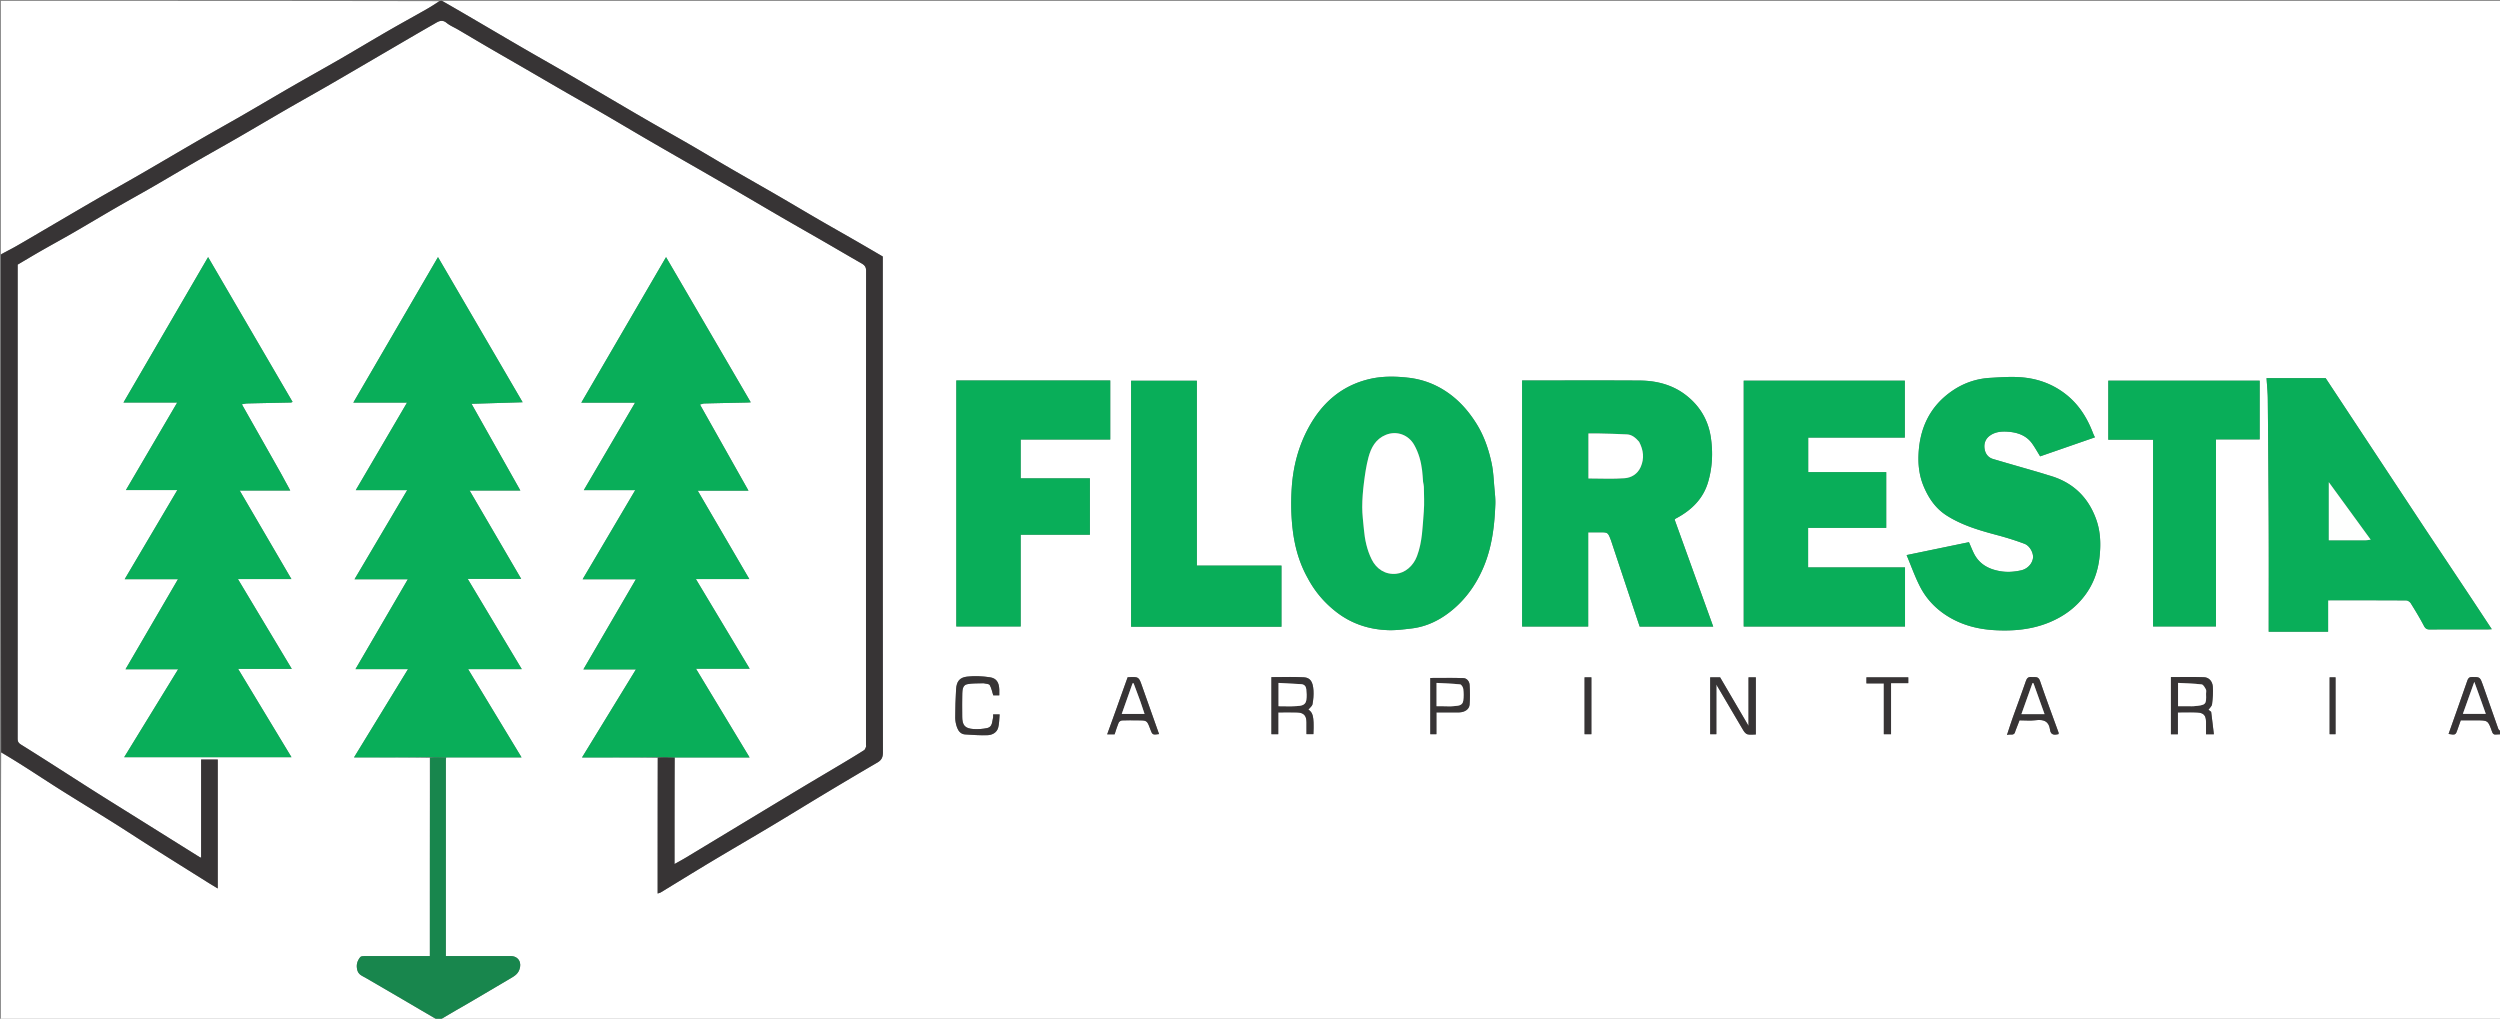
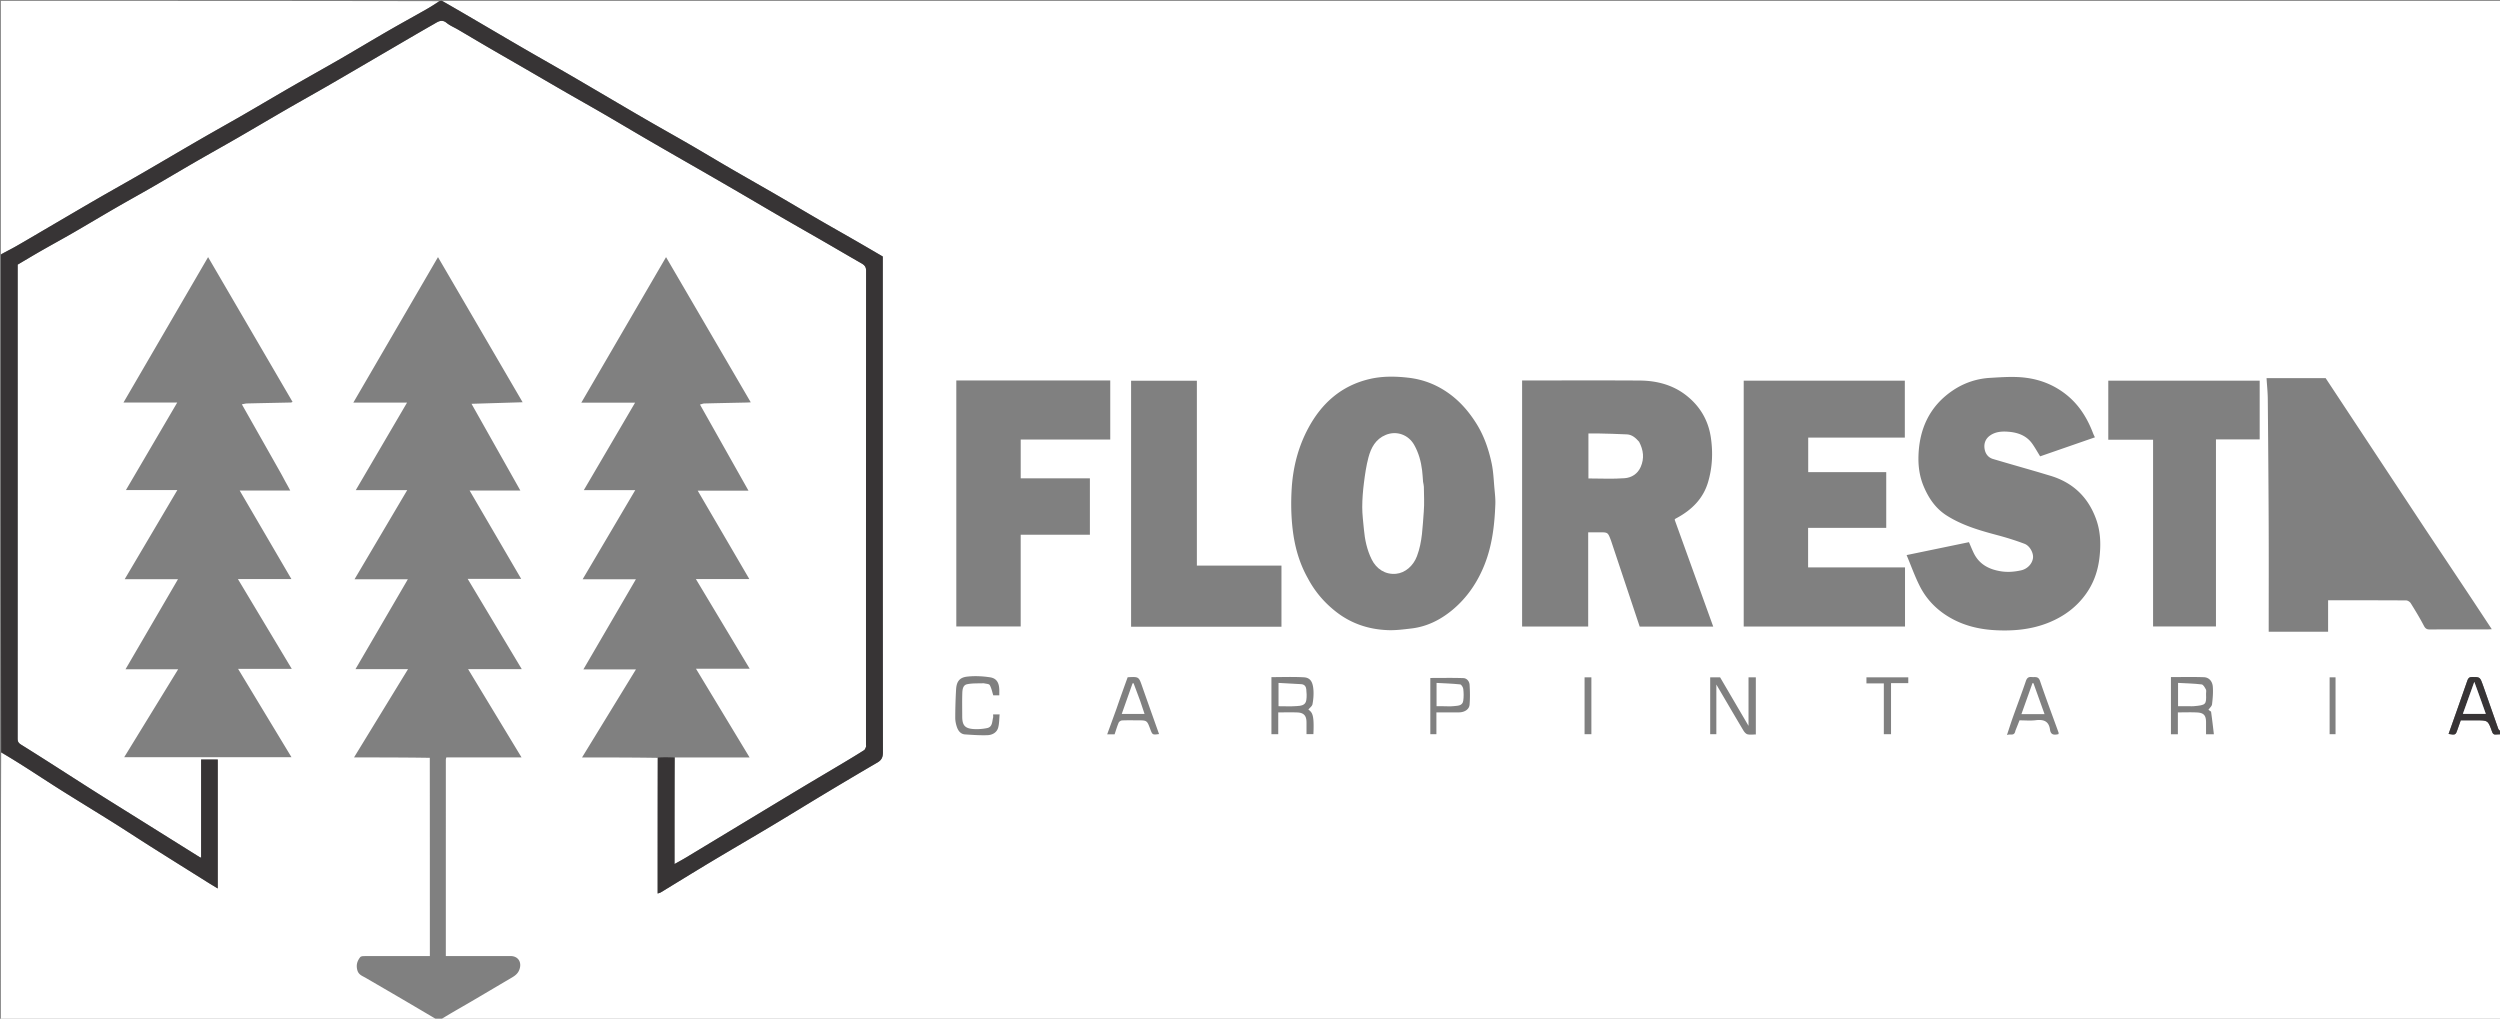
<svg xmlns="http://www.w3.org/2000/svg" xml:space="preserve" id="Layer_1" width="100%" x="0" y="0" version="1.1" viewBox="0 0 2832 1154">
  <rect x="0" y="0" width="2832" height="1154" fill="#808080" stroke="none" />
  <path fill="#FFF" stroke="none" d="M2833 832v323c-777.698 0-1555.395 0-2333.437-.34 10.563-6.567 21.52-12.712 32.369-19.042 15.501-9.045 30.906-18.255 46.392-27.326 4.03-2.36 7.839-4.554 9.806-9.36 3.475-8.488-.856-15.914-9.791-15.914h-73.306v-3.72c0-72.604 0-145.208.007-217.812 0-1.161.112-2.322.622-3.478 28.344.005 56.237.005 85.16.005l-60.563-100.02h60.8l-61.262-102.245h60.61l-58.425-100.04h57.508l-55.366-98.288 57.92-1.757-95.894-164.404-95.92 164.837h60.858l-58.05 99.104h58.269l-59.69 100.996h60.395c-19.85 34.062-39.434 67.664-59.34 101.818h59.524l-61.167 99.988c29.465 0 57.612 0 85.838.462.08 75.123.08 149.784.08 224.554-25.372 0-50.01-.02-74.646.05-1.448.004-3.49.265-4.238 1.21-3.322 4.201-4.795 8.661-3.35 14.442 1.378 5.52 5.616 6.702 9.447 8.93 13.935 8.106 27.877 16.2 41.788 24.347 13.037 7.635 26.036 15.333 39.052 23.003H1c0-100.698 0-201.395.343-302.45 9.206 5.17 18.115 10.628 26.922 16.246 14.093 8.989 28.039 18.21 42.191 27.104 19.182 12.054 38.554 23.807 57.743 35.848 14.296 8.971 28.388 18.268 42.652 27.29 21.2 13.407 42.467 26.707 63.718 40.034 3.874 2.43 7.805 4.77 12.085 7.38V860.366h-18.818v111.227c-.737-.27-1.22-.36-1.608-.602-22.908-14.318-45.808-28.65-68.709-42.979-17.698-11.073-35.459-22.048-53.08-33.242-26.88-17.075-53.565-34.457-80.61-51.265-3.362-2.09-3.867-3.91-3.866-7.143.042-177.16.037-354.32.037-531.481v-5.139c9.047-5.325 17.741-10.562 26.551-15.598 12.114-6.926 24.38-13.587 36.463-20.566 16.166-9.337 32.173-18.952 48.336-28.296 13.756-7.953 27.688-15.602 41.45-23.545 16.01-9.24 31.875-18.731 47.885-27.97 16.267-9.388 32.679-18.523 48.945-27.911 18.37-10.603 36.61-21.432 54.979-32.035 16.282-9.4 32.718-18.535 48.991-27.949 22.398-12.957 44.703-26.073 67.055-39.11 16.96-9.89 33.869-19.869 50.937-29.568 4.318-2.454 8.67-5.893 14.243-1.355 3.933 3.203 8.845 5.195 13.28 7.796 11.5 6.744 22.951 13.574 34.473 20.282 14.024 8.165 28.109 16.225 42.151 24.357 15.163 8.781 30.284 17.632 45.466 26.38 13.921 8.02 27.942 15.867 41.84 23.927 15.427 8.947 30.746 18.081 46.148 27.073 11.793 6.885 23.634 13.688 35.469 20.501 11.545 6.648 23.122 13.24 34.663 19.896 13.643 7.869 27.28 15.751 40.889 23.68 15.267 8.893 30.47 17.898 45.758 26.755 15.572 9.021 31.232 17.89 46.82 26.883 14.325 8.263 28.566 16.67 42.932 24.86 3.449 1.967 5.411 3.906 5.407 8.485-.154 178.827-.13 357.654-.13 536.482 0 1 .265 2.099-.062 2.977-.5 1.34-1.103 3.01-2.193 3.701-7.705 4.889-15.516 9.614-23.349 14.297-15.79 9.44-31.65 18.763-47.42 28.236-22.547 13.545-45.041 27.18-67.556 40.78-21.163 12.784-42.31 25.593-63.492 38.344-4.124 2.482-8.375 4.752-12.837 7.273 0-40.723 0-80.72.463-120.75 28.054-.033 55.644-.033 84.573-.033l-60.722-100.48h60.832l-60.952-101.59h60.545l-58.474-100.13h57.516l-54.933-97.538c1.946-.504 3.439-1.197 4.948-1.236 15.904-.409 31.812-.71 47.718-1.051 1.406-.03 2.811-.134 4.857-.235L754.495 291.27l-95.967 164.836h60.917l-58.12 99.148h58.263l-59.57 100.918h60.334l-59.508 102.135h59.549l-61.071 99.739c29.245 0 57.397 0 85.607.462.058 51.386.058 102.31.058 153.681 1.576-.575 2.693-.79 3.604-1.344 18.997-11.55 37.899-23.26 56.97-34.687 22.64-13.565 45.477-26.799 68.125-40.348 20.867-12.484 41.553-25.271 62.401-37.788 19.196-11.524 38.448-22.956 57.796-34.222 4.699-2.736 6.295-5.932 6.289-11.6-.208-185.448-.172-370.895-.172-556.342v-5.28c-10.349-6.026-20.453-11.964-30.61-17.81-14.071-8.097-28.222-16.058-42.267-24.2-15.272-8.855-30.423-17.917-45.698-26.766-17.952-10.4-36.02-20.6-53.965-31.01-15.273-8.861-30.392-17.988-45.674-26.833-16.409-9.497-32.975-18.721-49.386-28.213-17.814-10.303-35.528-20.777-53.287-31.176-12.052-7.056-24.076-14.16-36.164-21.152-13.213-7.642-26.499-15.156-39.728-22.769a5061.383 5061.383 0 0 1-28.75-16.694c-13.038-7.616-26.048-15.277-39.082-22.899C523.934 14.357 512.464 7.684 501 1h2332c0 275.698 0 551.395-.254 827.234-1.081-.762-2.298-1.525-2.676-2.587-5.761-16.204-11.398-32.454-17.097-48.68-3.593-10.232-3.62-10.029-12.661-10.07-3.213-.016-4.411 1.541-5.277 4.003-3.518 10.01-6.99 20.036-10.51 30.045-3.568 10.14-7.172 20.269-10.782 30.463 7.829 1.335 8.028 1.21 10.222-5.276 1.124-3.323 2.327-6.619 3.567-10.132h17.432c13.414 0 13.448-.013 18.024 12.82.805 2.258 1.867 3.564 4.504 3.224 1.808-.233 3.67-.044 5.508-.044M323.494 545.994c-1.845-3.42-3.638-6.87-5.544-10.256-6.18-10.985-12.4-21.948-18.609-32.918-8.363-14.778-16.73-29.555-25.362-44.803 2.229-.383 4.068-.935 5.919-.98 16.575-.401 33.152-.71 49.728-1.069.414-.009.822-.29 1.807-.659l-95.702-164.04-95.876 164.752h60.896l-58.125 99.154h58.263l-59.62 100.916h60.38l-59.476 102.07H201.8l-61.122 99.618h189.527c-20.171-33.37-40.113-66.36-60.512-100.11h60.803l-60.973-101.683h60.604l-58.594-100.28h57.278c-1.868-3.49-3.368-6.295-5.316-9.712M1825 612.502l32.438 97.312h83.304l-43.712-121.155c.448-.53.617-.854.884-1.02.688-.428 1.423-.782 2.135-1.173 16.611-9.113 29.334-21.705 34.84-40.297 4.88-16.47 5.674-33.24 3.2-50.306-2.934-20.245-12.835-36.45-28.709-48.57-15.03-11.475-32.956-16.066-51.689-16.198-42.647-.3-85.298-.095-127.948-.095h-5.505v278.737h74.866V603h12.869c9.474 0 9.474 0 13.027 9.502m-343.514 42.486c7.93 15.062 18.728 27.702 32.14 38.15 17.256 13.441 37.09 19.904 58.679 20.699 8.808.324 17.717-.866 26.52-1.892 17.773-2.073 33.242-9.965 46.7-21.196 16.582-13.84 28.458-31.521 36.337-51.56 8.556-21.76 11.199-44.763 12.057-67.96.212-5.735-.424-11.522-.955-17.258-.905-9.768-1.22-19.688-3.254-29.23-3.412-16.008-8.719-31.439-17.605-45.467-8.235-12.998-18.058-24.402-30.592-33.45-13.85-9.998-29.105-15.993-46.142-17.945-14.708-1.685-29.432-1.887-43.74 1.448-32.154 7.495-54.635 27.477-69.943 56.309-11.243 21.176-16.967 43.92-18.442 67.548-.957 15.334-.72 30.949 1.054 46.197 2.228 19.153 7.213 37.862 17.186 55.607m839.488-116.545c-4.954-1.48-9.898-2.995-14.862-4.437-16.122-4.681-32.273-9.265-48.367-14.04-5.69-1.688-8.807-6.088-9.638-11.683-.905-6.097 1.161-11.436 6.388-15.047 6.253-4.32 13.513-4.728 20.696-4.151 10.837.87 20.608 4.425 27.143 13.82 3.106 4.467 5.772 9.239 8.74 14.037l62.04-21.534c-.739-1.611-1.498-3.042-2.069-4.545-6.526-17.18-15.855-32.317-30.517-43.934-16.165-12.808-34.71-18.907-54.97-19.791-10.39-.453-20.858.309-31.268.913-14.912.866-28.945 5.565-41.215 13.643-27.608 18.175-39.6 45.175-39.875 77.497-.09 10.642 1.63 21.417 5.818 31.48 5.634 13.535 13.604 25.338 26.208 33.342 17.463 11.09 37.032 16.804 56.81 22.072 10.583 2.82 21.098 6.074 31.339 9.94 6.092 2.301 10.401 10.624 9.576 16.282-.985 6.752-6.692 12.318-13.473 13.795-7.773 1.694-15.372 2.33-23.322 1-13.505-2.257-24.283-8.082-30.42-20.83-1.94-4.027-3.598-8.189-5.3-12.097l-70.626 14.624c5.037 12.005 9.286 24.082 15.042 35.39 8.609 16.912 22.066 29.512 38.96 38.082 14.38 7.294 30.007 10.715 45.973 11.6 21.084 1.169 41.925-.697 61.73-8.887 16.792-6.944 30.933-17.371 41.542-32.297 8.544-12.02 13.29-25.33 15.106-40.04 1.862-15.094 1.505-30.012-3.562-44.188-9.058-25.344-26.58-42.36-53.627-50.016m427.088 61.914L2634.47 428.319h-66.932c.502 8.088 1.332 15.81 1.405 23.538.447 47.739.828 95.479 1.024 143.219.158 38.483.025 76.967.022 115.45v5.13h67.293v-35.634c29.797 0 59.114-.057 88.43.141 1.785.012 4.231 1.635 5.222 3.224 5.22 8.375 10.335 16.842 14.91 25.578 1.667 3.182 3.377 4.127 6.763 4.105 21.656-.138 43.314-.066 64.971-.078 1.408 0 2.815-.117 5.122-.22-8.886-13.462-17.277-26.241-25.737-38.975-16.14-24.29-32.318-48.554-48.9-73.44M2158 696.492v-53.74h-109.78V597.97h88.506v-63.128h-88.38v-39.1h109.438v-64.494h-182.508v278.458H2158v-13.214M1181.5 431h-98.194v278.67h72.933V605.73h78.384v-63.908h-78.366V497.91h101.44V431H1181.5m164 279h106.144v-69.301h-95.827V431.27h-74.522V710h64.205M2439 550.5v159.163h71.241V497.718h49.53v-66.476h-171.503v66.884H2439V550.5m-450 262v-45.185h-8.27v54.936l-32.173-54.935h-11.249v64.347h6.974V775.45c10.522 17.93 20.427 34.913 30.488 51.804 1.104 1.854 2.874 4.05 4.742 4.542 2.902.765 6.153.202 9.488.202V812.5m515.686-6.353-2.973-2.078c1.483-2.174 3.838-4.108 4.094-6.289.78-6.663 1.398-13.474.842-20.125-.463-5.537-3.997-10.284-10.06-10.508-12.405-.459-24.839-.137-37.353-.137v64.74h7.854v-24.748c7.55 0 14.688-.288 21.791.078 7.608.392 10.114 3.44 10.118 11.084.003 4.587.001 9.174.001 13.645h8.873c-.982-8.52-1.928-16.728-3.187-25.662m-1056.685 10.385v-9.531c7.552 0 14.524-.197 21.48.053 7.448.268 10.471 3.632 10.514 11.036.026 4.59.005 9.182.005 13.56h7.82c1.01-22.056-1.164-24.396-5.696-27.881 1.616-2.006 4.236-3.834 4.664-6.08.975-5.114 1.417-10.467 1.093-15.662-.608-9.734-3.63-14.363-10.903-14.785-12.204-.71-24.479-.194-36.707-.194v64.663h7.73v-15.179m-333.494-42.538c2.297.64 5.797.583 6.651 2.059 2.004 3.46 2.741 7.654 4.014 11.62H1132c0-2.476.076-4.632-.014-6.78-.322-7.68-3.162-12.535-10.496-13.646-8.566-1.299-17.527-1.748-26.102-.738-8.5 1-11.791 5.664-12.316 14.346-.647 10.726-.935 21.484-.965 32.23-.01 3.651.784 7.47 2.025 10.919 1.468 4.08 4.248 7.617 9.045 7.936 8.386.558 16.812 1.157 25.195.893 5.536-.174 10.778-2.8 12.366-8.613 1.301-4.76 1.138-9.92 1.628-14.938h-7.369c0 1.43.239 2.64-.041 3.716-1.182 4.545-.602 10.507-6.76 11.768-4.941 1.012-10.158 1.438-15.187 1.11-10.033-.652-13.006-4.262-13.009-14.322-.001-8.662-.188-17.329.08-25.982.131-4.19.542-9.42 5.394-10.46 5.864-1.258 12.084-.853 19.033-1.118m150.435 28.357-10.752 29.538h8.414c1.497-4.436 2.782-8.91 4.582-13.167.52-1.229 2.482-2.534 3.842-2.6 5.814-.287 11.65-.122 17.48-.122 10.77 0 10.77 0 14.407 9.685 2.576 6.864 2.576 6.864 10.064 5.875-6.404-18.062-12.851-36.067-19.166-54.119-3.815-10.904-3.723-10.936-16.408-10.23-4.118 11.394-8.263 22.863-12.463 35.14m1018.105 25.401L2287.71 816c6.076 0 12.299.599 18.359-.142 8.877-1.086 14.885.934 16.21 10.797.822 6.123 4.939 6.085 9.603 4.96.038-.723.222-1.276.067-1.707-7.044-19.517-14.363-38.941-21.036-58.584-1.914-5.635-5.699-3.969-9.335-4.363-3.711-.403-5.449.966-6.697 4.636-4.663 13.707-9.816 27.246-14.677 40.887-2.245 6.298-4.24 12.686-6.73 20.184 3.835-1.746 8.341 1.783 9.573-4.916M1641.497 807c3.827 0 7.657.087 11.48-.02 6.268-.173 11.343-3.458 11.766-8.767.592-7.433.485-14.97.015-22.42-.248-3.917-3.016-7.499-7.068-7.633-12.463-.413-24.95-.15-37.419-.15v63.7h6.889V807h14.338m492.501-2.5v27.196h8.163v-57.842h19.534v-6.572H2114.3v6.9h19.7V804.5m-339-18v45.2h7.72V767.3H1795V786.5m844 25v20.187h6.71v-64.375H2639V811.5zM1 288V1c165.356 0 330.712 0 496.42.337-4.742 3.402-9.773 6.575-14.939 9.51-14.385 8.173-28.9 16.118-43.226 24.392-17.81 10.286-35.42 20.915-53.227 31.203-18.498 10.688-37.176 21.064-55.689 31.727-18.372 10.582-36.597 21.42-54.96 32.019-16.263 9.387-32.68 18.509-48.935 27.91-22.391 12.951-44.656 26.12-67.046 39.072-16.294 9.425-32.75 18.569-49.047 27.989-18.764 10.846-37.433 21.856-56.14 32.799-11.938 6.982-23.822 14.055-35.827 20.918C12.706 282.122 6.802 284.97 1 288z" opacity="1" />
  <path fill="#373435" stroke="none" d="M1 288.469c5.802-3.498 11.706-6.347 17.384-9.593 12.005-6.863 23.89-13.936 35.826-20.918 18.708-10.943 37.377-21.953 56.14-32.8 16.297-9.42 32.754-18.563 49.048-27.988 22.39-12.953 44.655-26.12 67.046-39.072 16.255-9.401 32.672-18.523 48.935-27.91 18.363-10.599 36.588-21.437 54.96-32.02 18.513-10.662 37.19-21.038 55.689-31.726 17.807-10.288 35.418-20.917 53.227-31.203 14.326-8.274 28.841-16.22 43.226-24.392 5.166-2.935 10.197-6.108 15.405-9.51C498.75 1 499.5 1 500.625 1c11.839 6.684 23.31 13.357 34.764 20.056 13.034 7.622 26.044 15.283 39.081 22.899a5061.383 5061.383 0 0 0 28.751 16.694c13.23 7.613 26.515 15.127 39.728 22.77 12.088 6.99 24.112 14.095 36.164 21.151 17.759 10.399 35.473 20.873 53.287 31.176 16.411 9.492 32.977 18.716 49.386 28.213 15.282 8.845 30.401 17.972 45.674 26.832 17.946 10.411 36.013 20.612 53.965 31.011 15.275 8.849 30.426 17.911 45.698 26.765 14.045 8.143 28.196 16.104 42.267 24.202 10.157 5.845 20.261 11.783 30.61 17.809v5.28c0 185.447-.036 370.894.172 556.341.006 5.67-1.59 8.865-6.29 11.601-19.347 11.266-38.6 22.698-57.795 34.222-20.848 12.517-41.534 25.303-62.4 37.788-22.65 13.55-45.487 26.783-68.126 40.348-19.071 11.427-37.973 23.137-56.97 34.687-.911.554-2.028.769-3.604 1.344 0-51.372 0-102.295.226-154.005 6.443-.557 12.661-.327 18.88-.097v120.717c4.461-2.52 8.712-4.79 12.836-7.273 21.182-12.751 42.33-25.56 63.492-38.344 22.515-13.6 45.01-27.235 67.557-40.78 15.77-9.473 31.63-18.797 47.42-28.236 7.832-4.683 15.643-9.408 23.348-14.297 1.09-.692 1.693-2.362 2.193-3.701.327-.878.062-1.977.062-2.977 0-178.828-.024-357.655.13-536.482.004-4.579-1.958-6.518-5.407-8.484-14.366-8.19-28.607-16.598-42.931-24.861-15.589-8.993-31.249-17.862-46.82-26.883-15.29-8.857-30.492-17.862-45.76-26.756-13.609-7.928-27.245-15.81-40.888-23.679-11.54-6.656-23.118-13.248-34.663-19.896-11.835-6.813-23.676-13.616-35.47-20.501-15.401-8.992-30.72-18.126-46.148-27.073-13.897-8.06-27.918-15.908-41.839-23.928-15.182-8.747-30.303-17.598-45.466-26.379-14.042-8.132-28.127-16.192-42.151-24.357-11.522-6.708-22.973-13.538-34.473-20.282-4.435-2.601-9.347-4.593-13.28-7.796-5.572-4.538-9.925-1.099-14.243 1.355-17.068 9.7-33.978 19.678-50.937 29.569-22.352 13.036-44.657 26.152-67.055 39.11-16.273 9.413-32.709 18.549-48.991 27.948-18.37 10.603-36.609 21.432-54.979 32.035-16.266 9.388-32.678 18.523-48.945 27.91-16.01 9.24-31.875 18.731-47.885 27.971-13.762 7.943-27.694 15.592-41.45 23.545-16.163 9.344-32.17 18.959-48.336 28.296-12.083 6.98-24.349 13.64-36.463 20.566-8.81 5.036-17.504 10.273-26.551 15.598v5.139c0 177.16.005 354.32-.037 531.481 0 3.233.504 5.053 3.867 7.143 27.044 16.808 53.73 34.19 80.609 51.265 17.621 11.194 35.382 22.169 53.08 33.242 22.901 14.33 45.8 28.661 68.709 42.98.388.242.871.331 1.608.601V860.366h18.818v146.086c-4.28-2.61-8.21-4.95-12.085-7.38-21.25-13.327-42.518-26.627-63.718-40.034-14.264-9.022-28.356-18.319-42.652-27.29-19.19-12.041-38.56-23.794-57.743-35.848-14.152-8.893-28.098-18.115-42.191-27.104-8.807-5.618-17.716-11.076-26.922-16.7C1 664.311 1 476.624 1 288.468z" opacity="1" />
-   <path fill="#18864D" stroke="none" d="M505.211 858.003c-.06 1.16-.17 2.322-.17 3.483-.009 72.604-.008 145.208-.008 217.813v3.719h73.306c8.935 0 13.266 7.426 9.791 15.914-1.967 4.806-5.776 7-9.806 9.36-15.486 9.07-30.891 18.281-46.392 27.326-10.85 6.33-21.806 12.475-32.823 19.043-1.176.339-2.242.339-3.709.339-13.416-7.67-26.415-15.368-39.452-23.003-13.91-8.147-27.853-16.24-41.788-24.346-3.831-2.229-8.069-3.41-9.448-8.93-1.444-5.782.029-10.242 3.35-14.442.749-.946 2.79-1.207 4.239-1.21 24.637-.071 49.274-.051 74.645-.051 0-74.77 0-149.43.225-224.868 6.163-.568 12.101-.358 18.04-.147z" opacity="1" />
  <path fill="#373435" stroke="none" d="M2833 831.625c-1.838.375-3.7.186-5.508.42-2.637.339-3.699-.967-4.504-3.224-4.576-12.834-4.61-12.821-18.024-12.821h-17.432c-1.24 3.513-2.443 6.809-3.567 10.132-2.194 6.486-2.393 6.611-10.222 5.276 3.61-10.194 7.214-20.322 10.782-30.463 3.52-10.009 6.992-20.035 10.51-30.045.866-2.462 2.064-4.019 5.277-4.004 9.042.042 9.068-.16 12.66 10.07 5.7 16.227 11.337 32.477 17.098 48.681.378 1.062 1.595 1.825 2.676 3.04.254 1.063.254 1.813.254 2.938m-26.94-50.264-3.17-8.942c-4.641 13.013-8.762 24.563-12.936 36.263h25.956c-3.204-9.1-6.295-17.882-9.85-27.321z" opacity="1" />
-   <path fill="#09AE59" stroke="none" d="M323.717 546.3c1.725 3.111 3.225 5.915 5.093 9.406h-57.278l58.594 100.28h-60.604l60.973 101.684h-60.803c20.4 33.748 40.34 66.74 60.512 100.11H140.677l61.122-99.62h-59.626l59.475-102.07h-60.38l59.62-100.915h-58.262l58.125-99.154h-60.896l95.876-164.752 95.702 164.04c-.985.37-1.393.65-1.807.66-16.576.359-33.153.667-49.728 1.068-1.851.045-3.69.597-5.919.98 8.632 15.248 16.999 30.025 25.362 44.803 6.209 10.97 12.429 21.933 18.61 32.918 1.905 3.387 3.698 6.836 5.766 10.563zM764.555 858.054c-6.68-.197-12.899-.427-19.4-.333-28.436.325-56.588.325-85.833.325l61.07-99.74h-59.548l59.508-102.134h-60.334l59.57-100.918h-58.262l58.12-99.148h-60.918l95.967-164.836c32.135 55.08 63.88 109.493 95.968 164.49-2.046.102-3.45.206-4.857.236-15.906.341-31.814.642-47.718 1.051-1.51.039-3.002.732-4.948 1.236l54.933 97.538h-57.516l58.474 100.13h-60.545l60.952 101.59h-60.832l60.722 100.48c-28.929 0-56.52 0-84.573.033zM505.662 858.008c-6.39-.216-12.328-.426-18.57-.321-28.451.315-56.598.315-86.063.315l61.167-99.988h-59.523l59.34-101.818h-60.396l59.69-100.996h-58.27l58.05-99.104H400.23l95.92-164.837 95.894 164.404-57.92 1.757 55.366 98.288h-57.508l58.426 100.04h-60.611l61.262 102.245h-60.8l60.562 100.02c-28.922 0-56.815 0-85.16-.005zM1824.966 612.096c-3.519-9.096-3.519-9.096-12.993-9.096h-12.869v106.737h-74.866V431h5.505c42.65 0 85.3-.206 127.948.095 18.733.132 36.66 4.723 51.69 16.199 15.873 12.119 25.774 28.324 28.708 48.569 2.474 17.067 1.68 33.835-3.2 50.306-5.506 18.592-18.229 31.184-34.84 40.297-.712.39-1.447.745-2.135 1.173-.267.166-.436.49-.884 1.02l43.712 121.155h-83.304c-10.778-32.335-21.608-64.823-32.472-97.718m31.652-111.974c-3.694-4.078-7.826-7.745-13.548-8.05-11.05-.591-22.124-.766-33.189-1.057-3.577-.094-7.158-.015-10.515-.015v51c13.924 0 27.531.741 41.003-.285 7.765-.59 14.73-4.786 18.23-12.79 4.237-9.687 3.14-19.002-1.981-28.803zM1481.271 654.674c-9.758-17.431-14.743-36.14-16.971-55.293-1.774-15.248-2.01-30.863-1.054-46.197 1.475-23.628 7.2-46.372 18.442-67.548 15.308-28.832 37.79-48.814 69.942-56.309 14.31-3.335 29.033-3.133 43.741-1.448 17.037 1.952 32.292 7.947 46.142 17.945 12.534 9.048 22.357 20.452 30.592 33.45 8.886 14.028 14.193 29.46 17.605 45.467 2.035 9.542 2.35 19.462 3.254 29.23.531 5.736 1.167 11.523.955 17.258-.858 23.197-3.5 46.2-12.057 67.96-7.879 20.039-19.755 37.72-36.337 51.56-13.458 11.23-28.927 19.123-46.7 21.196-8.803 1.026-17.712 2.216-26.52 1.892-21.588-.795-41.423-7.258-58.678-20.7-13.413-10.447-24.211-23.087-32.356-38.463m130.737-109.428c-.336-4.089-.547-8.193-1.033-12.264-1.22-10.219-3.932-20.024-9.012-29.027-6.396-11.33-19.704-16.402-32.096-11.346-11.567 4.719-16.78 14.588-19.702 25.628-2.482 9.375-3.891 19.084-5.1 28.73-1.144 9.12-1.9 18.35-1.918 27.533-.017 8.346 1.118 16.701 1.869 25.042 1.066 11.848 3.454 23.274 8.807 34.13 5.261 10.672 15.293 17.469 27.578 16.314 10.355-.973 19.557-8.91 23.734-19.95 6.194-16.372 6.334-33.582 7.73-50.594.76-9.267.183-18.648.093-27.977-.017-1.763-.58-3.522-.95-6.219zM2321.304 538.683c26.717 7.415 44.24 24.432 53.297 49.776 5.067 14.176 5.424 29.094 3.562 44.187-1.815 14.711-6.562 28.02-15.106 40.041-10.609 14.926-24.75 25.353-41.542 32.297-19.805 8.19-40.646 10.056-61.73 8.887-15.966-.885-31.593-4.306-45.972-11.6-16.895-8.57-30.352-21.17-38.96-38.081-5.757-11.31-10.006-23.386-15.043-35.39l70.625-14.625c1.703 3.908 3.362 8.07 5.3 12.097 6.138 12.748 16.916 18.573 30.421 20.83 7.95 1.33 15.549.694 23.322-1 6.781-1.477 12.488-7.043 13.473-13.795.825-5.658-3.484-13.98-9.576-16.281-10.241-3.867-20.756-7.122-31.34-9.941-19.777-5.268-39.346-10.981-56.81-22.072-12.603-8.004-20.573-19.807-26.207-33.343-4.188-10.062-5.909-20.837-5.818-31.48.275-32.321 12.267-59.321 39.875-77.496 12.27-8.078 26.303-12.777 41.215-13.643 10.41-.604 20.877-1.366 31.269-.913 20.258.884 38.804 6.983 54.97 19.79 14.661 11.618 23.99 26.755 30.516 43.935.571 1.503 1.33 2.934 2.069 4.545l-62.04 21.534c-2.968-4.798-5.634-9.57-8.74-14.036-6.535-9.396-16.306-12.951-27.143-13.821-7.183-.577-14.443-.169-20.696 4.15-5.227 3.612-7.293 8.951-6.388 15.048.831 5.595 3.948 9.995 9.638 11.683 16.094 4.775 32.245 9.359 48.367 14.04a486.485 486.485 0 0 1 15.192 4.677zM2748.273 600.663c16.372 24.58 32.55 48.844 48.69 73.134 8.46 12.734 16.85 25.513 25.737 38.975-2.307.103-3.714.22-5.122.22-21.657.012-43.315-.06-64.971.078-3.386.022-5.096-.923-6.763-4.105-4.575-8.736-9.69-17.203-14.91-25.578-.99-1.59-3.437-3.212-5.223-3.224-29.315-.198-58.632-.14-88.429-.14v35.633h-67.293v-5.13c.003-38.483.136-76.967-.022-115.45-.196-47.74-.577-95.48-1.024-143.219-.073-7.728-.903-15.45-1.405-23.538h66.932c37.801 57.25 75.697 114.644 113.803 172.344m-75.538-6.911-34.672-47.551v65.804h16.972c8.328 0 16.656.024 24.984-.026 1.494-.01 2.986-.331 5.504-.63a4539.775 4539.775 0 0 1-12.788-17.597zM2158 696.99v12.716h-182.724V431.248h182.508v64.493h-109.438v39.101h88.38v63.128h-88.506v44.782H2158v54.238zM1182 431h75.696v66.909h-101.439v43.913h78.366v63.909h-78.384v103.938h-72.933V431H1182zM1345 710h-63.705V431.271h74.522V640.7h95.827V710H1345zM2439 550v-51.874h-50.732v-66.884h171.503v66.476h-49.53v211.945H2439V550z" opacity="1" />
-   <path fill="#373435" stroke="none" d="M1989 813v18.998c-3.335 0-6.586.563-9.488-.202-1.868-.492-3.638-2.688-4.742-4.542-10.061-16.891-19.966-33.874-30.488-51.804v56.213h-6.974v-64.347h11.249l32.173 54.935v-54.936h8.27V813zM2504.842 806.51c1.103 8.571 2.049 16.78 3.03 25.299H2499c0-4.47.002-9.058 0-13.645-.005-7.644-2.51-10.692-10.119-11.084-7.103-.366-14.24-.078-21.79-.078v24.748h-7.855v-64.74c12.514 0 24.948-.322 37.352.137 6.064.224 9.598 4.971 10.061 10.508.556 6.65-.061 13.462-.842 20.125-.256 2.18-2.611 4.115-4.094 6.29.605.422 1.789 1.25 3.13 2.44m-24.384-6.51c1.494 0 2.996.11 4.479-.017 14.06-1.196 14.519-1.88 14.07-13.996-.061-1.657.553-3.617-.135-4.911-1.181-2.223-2.962-5.539-4.806-5.76-8.882-1.062-17.869-1.243-26.767-1.734V800h13.16zM1448.001 817.026v14.685h-7.73v-64.663c12.228 0 24.503-.515 36.707.194 7.273.422 10.295 5.051 10.903 14.785.324 5.195-.118 10.548-1.093 15.662-.428 2.246-3.048 4.074-4.664 6.08 4.532 3.485 6.706 5.825 5.697 27.88H1480c0-4.377.021-8.968-.005-13.56-.043-7.403-3.066-10.767-10.514-11.035-6.956-.25-13.928-.053-21.48-.053v10.025M1473.306 775l-25-1.41v26.409c6.95 0 13.62.358 20.229-.122 4.636-.337 10.307-.469 11.262-6.77.615-4.061.395-8.331-.053-12.442-.324-2.97-1.993-5.474-6.438-5.665zM1114.065 773.97c-6.507.29-12.727-.116-18.59 1.141-4.853 1.041-5.264 6.272-5.394 10.461-.269 8.653-.082 17.32-.08 25.982.002 10.06 2.975 13.67 13.008 14.322 5.03.328 10.246-.098 15.188-1.11 6.157-1.26 5.577-7.223 6.759-11.768.28-1.075.041-2.286.041-3.716h7.37c-.49 5.019-.328 10.179-1.629 14.938-1.588 5.813-6.83 8.44-12.366 8.613-8.383.264-16.809-.335-25.195-.893-4.797-.319-7.577-3.856-9.045-7.936-1.241-3.45-2.035-7.268-2.025-10.92.03-10.745.318-21.503.965-32.229.525-8.682 3.817-13.345 12.316-14.346 8.575-1.01 17.536-.56 26.102.738 7.334 1.111 10.174 5.967 10.496 13.646.09 2.148.014 4.304.014 6.78h-6.828c-1.273-3.966-2.01-8.16-4.014-11.62-.854-1.476-4.354-1.42-7.093-2.084zM1264.97 801.947c4.172-11.873 8.317-23.342 12.435-34.737 12.685-.705 12.593-.673 16.408 10.231 6.315 18.052 12.762 36.057 19.166 54.119-7.488.989-7.488.989-10.064-5.875-3.636-9.685-3.636-9.685-14.408-9.685-5.828 0-11.665-.165-17.479.121-1.36.067-3.323 1.372-3.842 2.6-1.8 4.258-3.085 8.732-4.582 13.168h-8.414c3.616-9.934 7.184-19.736 10.78-29.942m26.554-7.928-7.406-20.079-1.146.151-12.261 34.665h25.844c-1.519-4.63-3.062-9.337-5.03-14.737zM2283.022 828.167c-1.207 6.284-5.713 2.755-9.547 4.501 2.49-7.498 4.484-13.886 6.729-20.184 4.86-13.64 10.014-27.18 14.677-40.887 1.248-3.67 2.986-5.04 6.697-4.636 3.636.394 7.421-1.272 9.335 4.363 6.673 19.643 13.992 39.067 21.036 58.584.155.43-.03.984-.067 1.706-4.664 1.126-8.781 1.164-9.603-4.959-1.325-9.863-7.333-11.883-16.21-10.797-6.06.74-12.283.142-18.359.142-1.605 4.044-3.134 7.898-4.688 12.167M2293.844 809h22.237l-12.563-35.038-1.123-.129L2289.85 809h3.993zM1641 807h-13.84v24.71h-6.889v-63.7c12.47 0 24.956-.263 37.42.15 4.05.134 6.82 3.716 7.067 7.634.47 7.45.577 14.986-.015 22.419-.423 5.309-5.498 8.594-11.766 8.768-3.823.106-7.653.02-11.977.019m-6.44-7c4.152 0 8.35.386 12.444-.107 4.242-.51 9.71-.146 10.573-6.108.632-4.371.538-8.942.029-13.34-.22-1.907-2.146-5.013-3.552-5.162-8.907-.94-17.885-1.205-26.73-1.687V800h7.236zM2134 804v-29.818h-19.7v-6.9h47.396v6.572h-19.534v57.842H2134V804zM1795 786V767.3h7.72V831.7H1795V786zM2639 811v-43.688h6.71v64.375H2639V811z" opacity="1" />
  <path fill="#FFF" stroke="none" d="M2806.292 781.69c3.323 9.11 6.414 17.893 9.618 26.992h-25.956l12.937-36.263c1.408 3.972 2.288 6.457 3.4 9.27zM1856.785 500.458c4.954 9.465 6.051 18.78 1.814 28.467-3.5 8.004-10.465 12.2-18.23 12.79-13.472 1.026-27.079.285-41.003.285v-51c3.357 0 6.938-.08 10.515.015 11.065.291 22.139.466 33.189 1.056 5.722.306 9.854 3.973 13.715 8.387zM1612.038 545.714c.34 2.229.903 3.988.92 5.751.09 9.329.666 18.71-.094 27.977-1.395 17.012-1.535 34.222-7.73 50.595-4.176 11.039-13.378 18.976-23.733 19.949-12.285 1.155-22.317-5.642-27.578-16.313-5.353-10.857-7.74-22.283-8.807-34.131-.751-8.34-1.886-16.696-1.87-25.042.02-9.184.775-18.413 1.918-27.533 1.21-9.646 2.619-19.355 5.1-28.73 2.923-11.04 8.136-20.909 19.703-25.628 12.392-5.056 25.7.015 32.096 11.346 5.08 9.003 7.792 18.808 9.012 29.027.486 4.07.697 8.175 1.063 12.732z" opacity="1" />
-   <path fill="#FEFFFE" stroke="none" d="M2672.931 594.05a8583.344 8583.344 0 0 0 12.592 17.298c-2.518.3-4.01.622-5.504.63-8.328.051-16.656.026-24.984.027h-16.972v-65.804c12.115 16.615 23.393 32.083 34.868 47.849z" opacity="1" />
  <path fill="#FFF" stroke="none" d="M2479.968 800H2467.3v-26.418c8.898.491 17.885.672 26.767 1.735 1.844.22 3.625 3.536 4.806 5.759.688 1.294.074 3.254.135 4.91.449 12.117-.01 12.801-14.07 13.997-1.483.127-2.985.017-4.97.017zM1473.739 775.002c4.012.189 5.681 2.694 6.005 5.663.448 4.11.668 8.38.053 12.441-.955 6.302-6.626 6.434-11.262 6.77-6.61.48-13.28.123-20.228.123v-26.41c8.335.47 16.667.94 25.432 1.413zM1291.736 794.365c1.757 5.054 3.3 9.76 4.82 14.39h-25.845l12.261-34.664 1.146-.15c2.469 6.692 4.938 13.385 7.618 20.424zM2293.388 809h-3.537l12.544-35.167 1.123.13L2316.08 809h-22.693zM1634.07 800h-6.745v-26.404c8.844.482 17.822.747 26.729 1.687 1.406.149 3.331 3.255 3.552 5.163.509 4.397.603 8.968-.03 13.339-.862 5.962-6.33 5.598-10.572 6.108-4.093.493-8.292.107-12.934.107z" opacity="1" />
</svg>